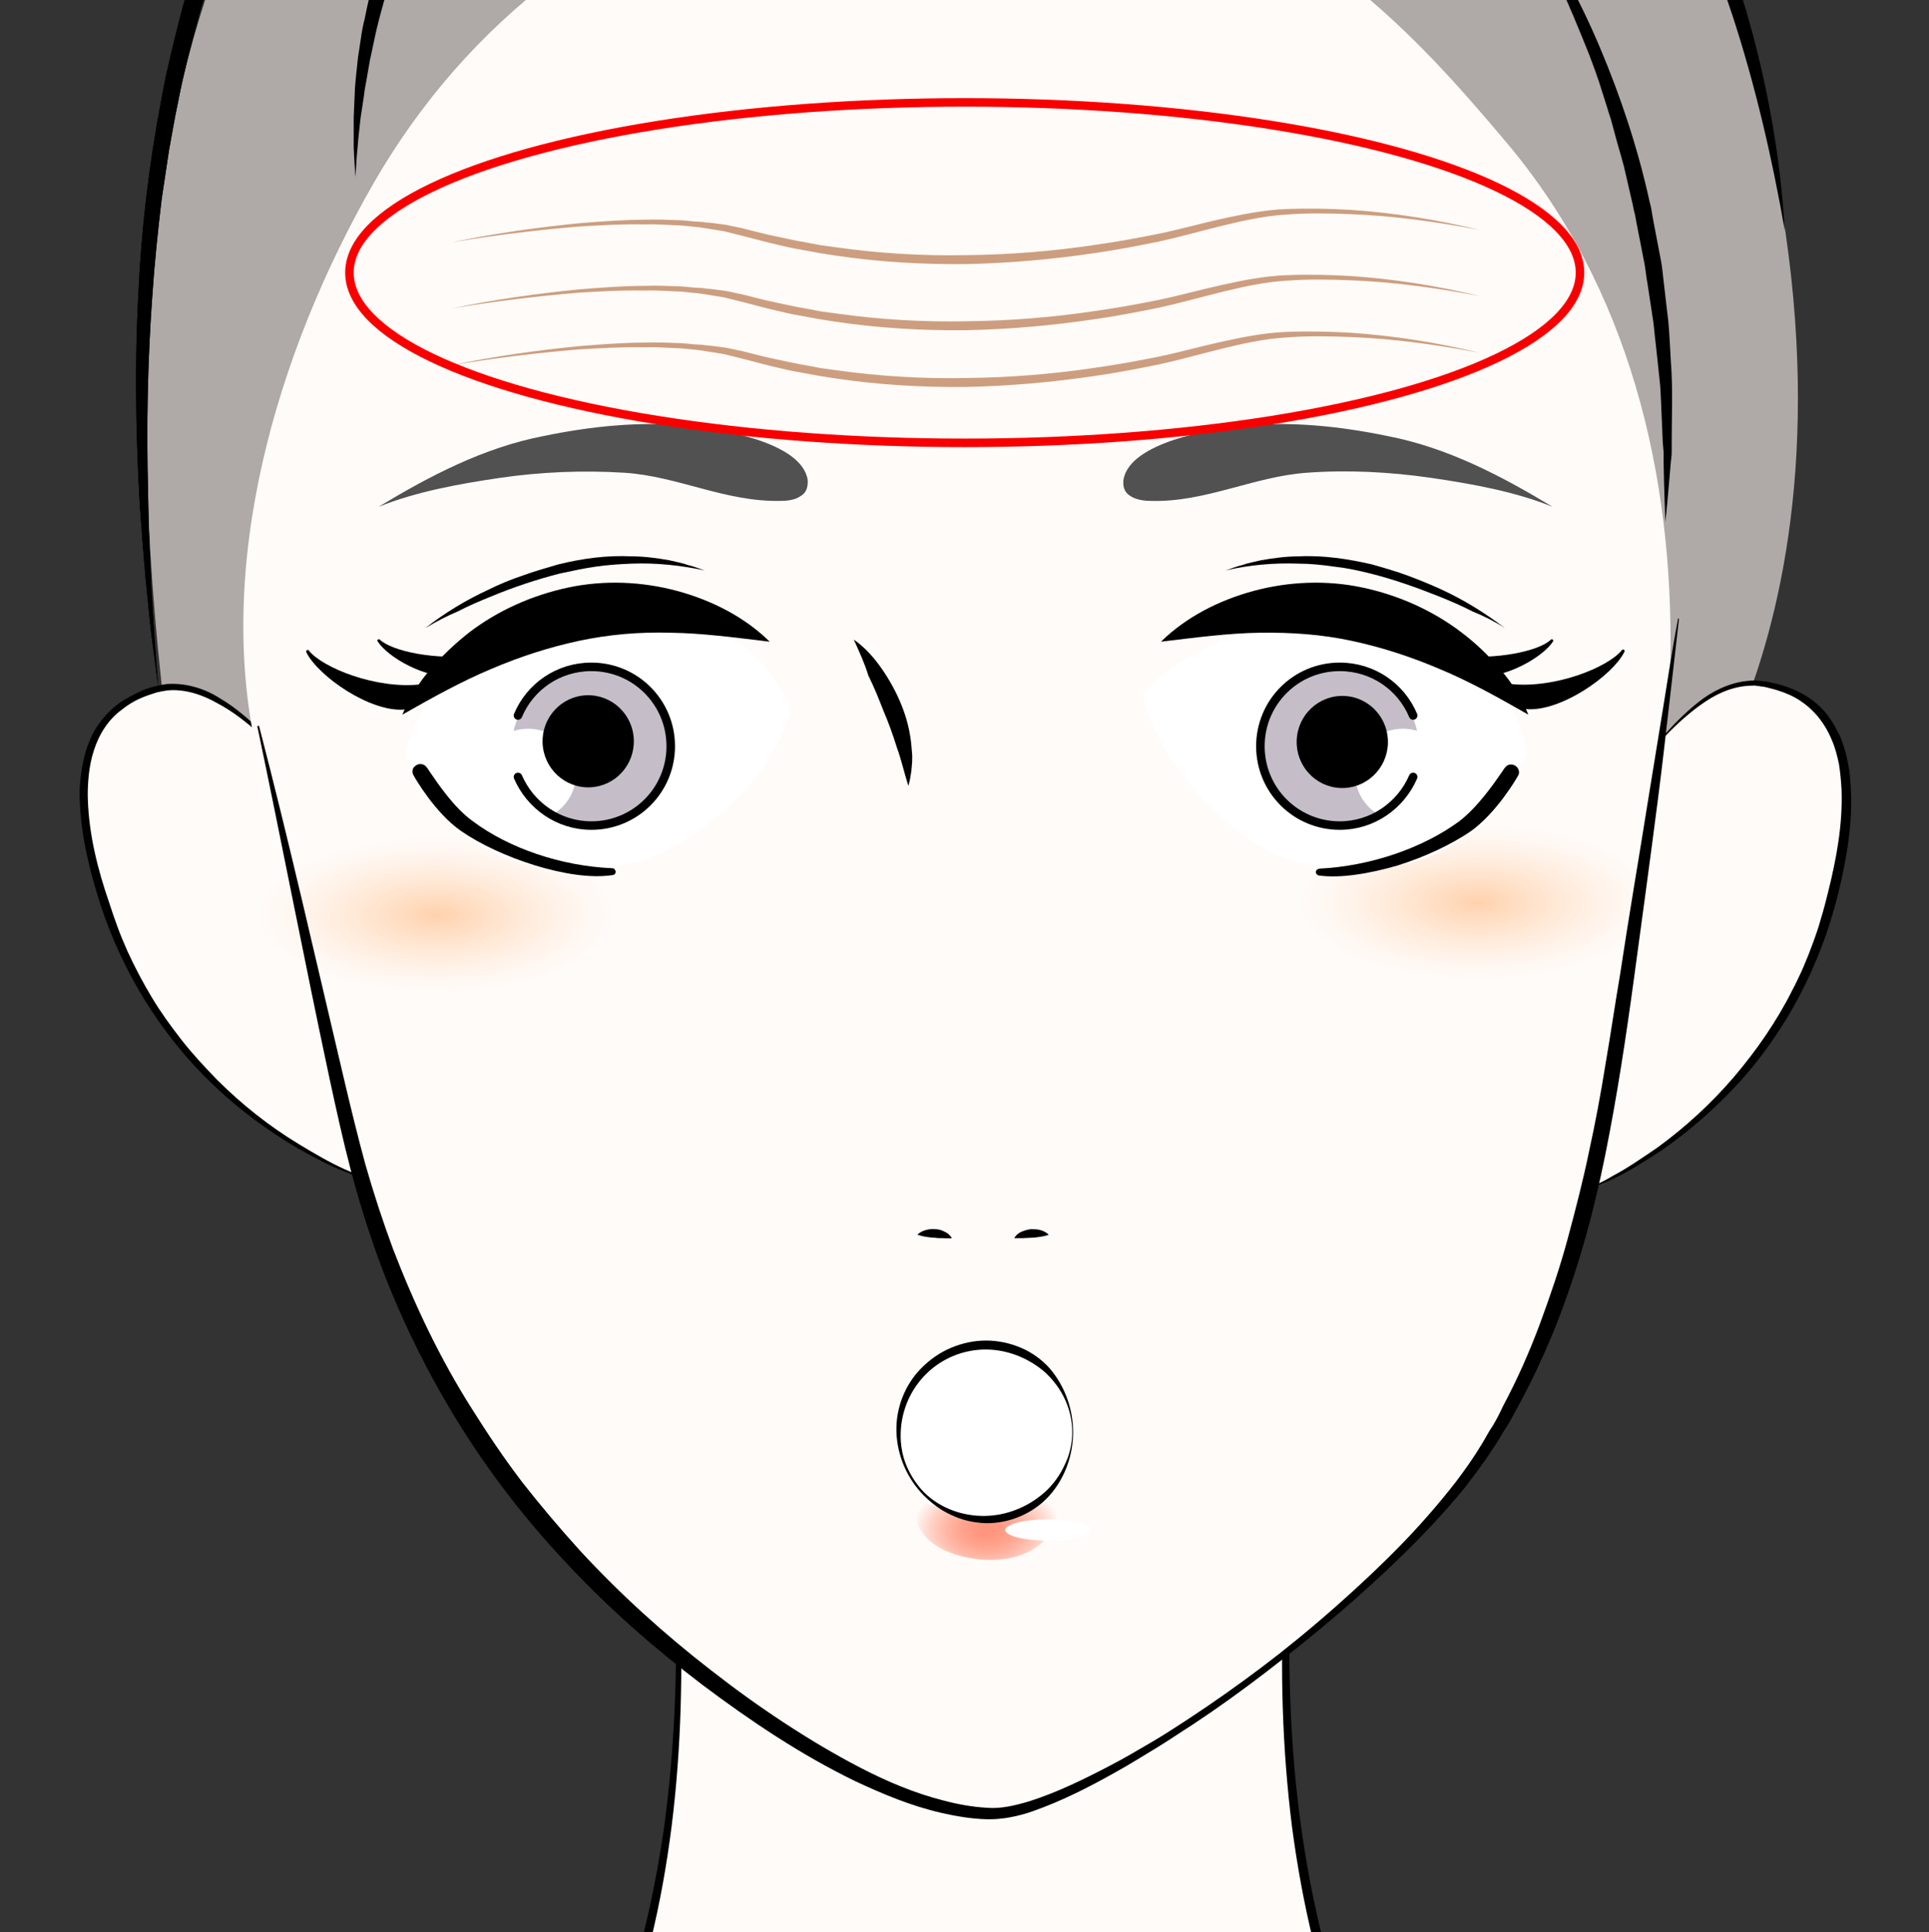
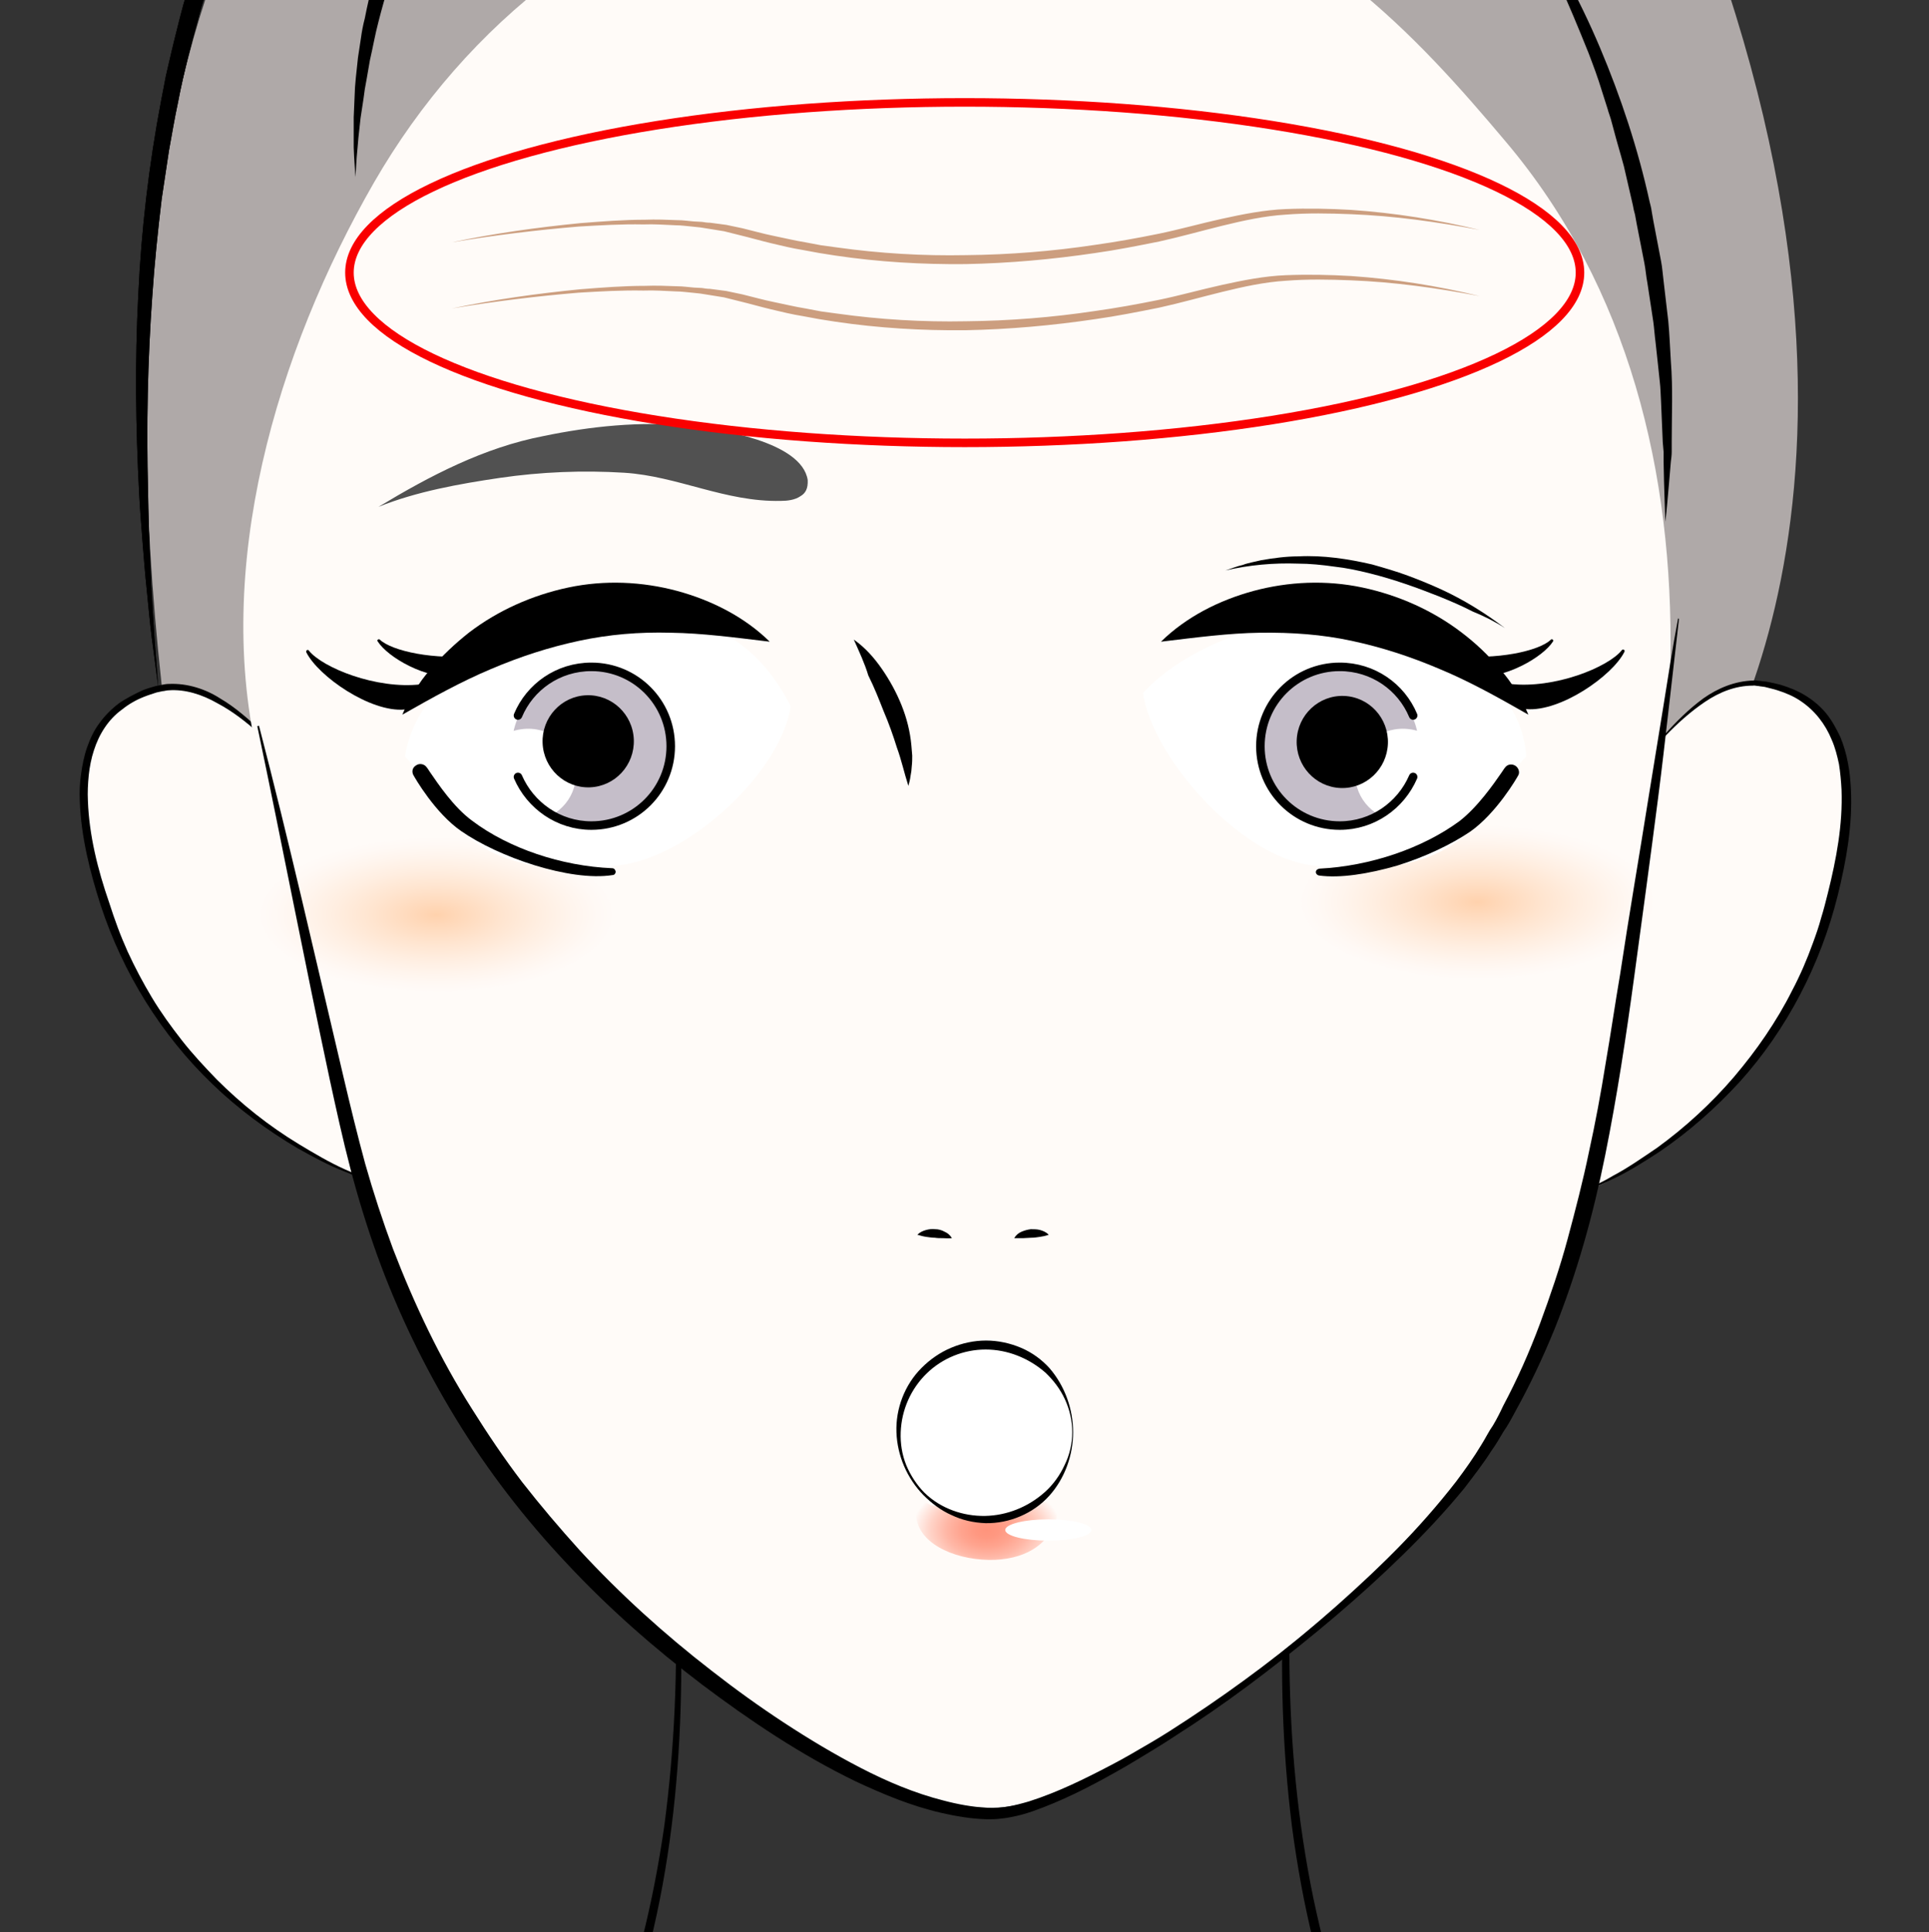
<svg xmlns="http://www.w3.org/2000/svg" version="1.1" id="レイヤー_1" x="0px" y="0px" viewBox="0 0 452.1 452.9" style="enable-background:new 0 0 452.1 452.9;" xml:space="preserve">
  <rect x="0" y="0" width="452.1" height="452.9" fill="#333333" stroke="none" />
  <style type="text/css">
	.st0{fill:#AFA9A8;}
	.st1{fill:#FFFBF8;}
	.st2{opacity:0.3;fill:url(#SVGID_1_);enable-background:new    ;}
	.st3{opacity:0.3;fill:url(#SVGID_2_);enable-background:new    ;}
	.st4{fill:url(#SVGID_3_);}
	.st5{fill:#FFFFFF;}
	.st6{fill:#515151;}
	.st7{fill:#D9D6D7;}
	.st8{fill:#C5BEC9;}
	.st9{fill:none;stroke:#000000;stroke-width:2;stroke-linecap:round;stroke-linejoin:round;stroke-miterlimit:10;}
	.st10{fill:none;stroke:#F90000;stroke-width:3;stroke-miterlimit:10;}
	.st11{fill:#CC9E7F;}
	.st12{fill:none;stroke:#F90000;stroke-width:2;stroke-miterlimit:10;}
</style>
  <g>
    <path class="st0" d="M259.4-133.5c0,0-65.1-8.3-128,29.7S15,3.7,41,185l46.5,3.9h309.3c0,0,54.5-71.2,1.2-210.9   C398-22,298.5-160.7,259.4-133.5z" />
    <g>
      <path class="st1" d="M382.5,182c7-9.1,18.5-24,31.3-21.5c25.2,4.8,20,35,15,52.9c-13.5,47.8-55.7,66.8-62,67.2" />
      <path d="M382.5,182c2.4-3.4,4.9-6.6,7.6-9.8c2.8-3.1,5.7-6,9.1-8.5c3.4-2.4,7.4-4.1,11.8-4.2c0.5-0.1,1,0.1,1.6,0.1    c0.5,0.1,1.1,0.1,1.6,0.2c1,0.2,2,0.4,3.1,0.7c2,0.6,4,1.4,5.8,2.5c1.8,1.1,3.5,2.5,4.9,4.2c1.3,1.6,2.4,3.6,3.3,5.5    c0.8,1.9,1.4,4,1.8,6.1c0.4,2,0.6,4.2,0.7,6.3c0.4,8.4-1.1,16.7-3.1,24.8c-4,16.1-11.9,31.4-23,43.7c-5.6,6.1-11.8,11.6-18.7,16.3    c-3.5,2.3-7,4.5-10.7,6.3c-1.8,0.9-3.8,1.8-5.6,2.5c-0.9,0.4-1.9,0.7-3,1s-2,0.6-3.1,0.6c1-0.1,2-0.5,3-0.8    c0.9-0.3,1.9-0.7,2.9-1.1c1.8-0.8,3.7-1.7,5.5-2.8c3.6-1.9,7-4.3,10.4-6.6c6.6-4.8,12.7-10.4,18-16.6c2.7-3.2,5.1-6.3,7.4-9.7    c2.3-3.4,4.4-6.9,6.2-10.5c1.9-3.6,3.5-7.3,4.9-11.2c0.7-1.9,1.4-3.9,1.9-5.8c0.6-1.9,1.1-3.9,1.6-5.9c2-8,3.5-16,3.2-24.2    c-0.1-2-0.3-4.1-0.6-6c-0.4-1.9-0.9-3.9-1.7-5.7c-1.5-3.7-4-6.9-7.3-9.1c-1.6-1.1-3.5-1.9-5.4-2.5c-0.9-0.3-1.9-0.5-3-0.8    c-0.5-0.1-1-0.1-1.4-0.2c-0.5,0-1-0.2-1.4-0.1c-4,0-7.8,1.5-11.2,3.8s-6.4,5-9.3,8C387.8,175.5,385.2,178.8,382.5,182z" />
    </g>
    <g>
      <path class="st1" d="M69.5,180.8c-7.6-8.5-20.1-22.5-32.8-19.2c-24.8,6.6-17.4,36.3-11,53.9c16.9,46.7,60.5,62.5,66.8,62.4" />
      <path d="M69.5,180.8c-2.9-3-5.7-6-8.7-8.8c-3.1-2.8-6.3-5.3-9.9-7.2c-3.5-2-7.5-3.3-11.4-3c-0.5,0-1,0.2-1.4,0.2    c-0.5,0.1-0.9,0.2-1.4,0.3c-0.9,0.3-1.9,0.6-2.9,1c-1.8,0.7-3.6,1.7-5.2,3c-3.2,2.3-5.4,5.8-6.6,9.6c-0.6,1.8-1,3.9-1.2,5.8    c-0.2,2-0.3,4-0.2,6c0.3,8.1,2.3,16.1,5,23.9c0.6,1.9,1.3,3.9,2,5.8c0.7,1.9,1.5,3.8,2.3,5.6c1.7,3.7,3.6,7.3,5.7,10.8    s4.5,6.8,7,10c2.5,3.2,5.3,6.2,8.2,9.2c5.8,5.8,12.2,10.9,19.3,15.2c3.5,2.1,7,4.2,10.8,5.9c1.8,0.8,3.8,1.6,5.7,2.3    c0.9,0.3,1.9,0.7,3,0.9c1,0.3,2,0.5,3.1,0.6c-1,0-2-0.2-3.1-0.4c-1-0.2-2-0.5-3-0.8c-1.9-0.6-3.9-1.3-5.8-2.1    c-3.9-1.5-7.5-3.5-11.1-5.5c-7.1-4.2-13.9-9.2-19.9-15c-12-11.5-21-26.1-26.2-41.9c-2.5-7.8-4.6-16-4.9-24.5    c-0.1-2.1,0-4.2,0.3-6.3c0.3-2.1,0.7-4.2,1.4-6.2c0.7-2,1.6-4,2.9-5.7c1.2-1.7,2.8-3.3,4.5-4.6c1.7-1.2,3.7-2.2,5.6-3.1    c1-0.4,2-0.7,3.1-1c0.5-0.1,1-0.2,1.5-0.3c0.5-0.1,1-0.2,1.6-0.2c4.3-0.2,8.6,1.2,12,3.4c3.6,2.1,6.7,4.9,9.7,7.7    C64.1,174.5,66.9,177.7,69.5,180.8z" />
    </g>
    <g>
-       <path class="st1" d="M307.6,318.1c-8.5,50.4-10,107.6,7.2,156.1c9.8,27.5,26.9,49.5,55.1,59.4c71.9,25.3,147.8,43.5,221.4,63.4    c73.5,19.8,28.4,159.6,28.4,181.8s-33.9,207.1-33.9,207.1H-125c0,0-33.9-184.9-33.9-207.1s-45.1-162,28.3-181.8    c73.6-19.8,149.5-38,221.4-63.4c28.1-9.9,45.3-31.9,55.1-59.4c17.2-48.5,15.7-105.7,7.2-156.1" />
      <path d="M307.8,318.2c-2.9,18.1-4.8,36.5-5.4,54.8c-0.6,18.4,0,36.8,2.5,54.9s6.8,36.1,13.8,53c3.6,8.4,8,16.4,13.5,23.7    c5.5,7.2,12.1,13.6,19.6,18.6c3.8,2.5,7.7,4.7,11.8,6.5c2,0.9,4.2,1.7,6.3,2.5l6.5,2.2c4.4,1.5,8.7,3,13,4.4s8.8,2.9,13.2,4.3    c17.5,5.6,35.1,10.8,52.8,15.8c35.4,10.1,71,19.2,106.5,28.5l26.7,7l3.4,0.9c1.1,0.3,2.2,0.6,3.4,1c2.2,0.7,4.5,1.6,6.6,2.8    c4.3,2.1,8.3,4.9,11.7,8.1c3.5,3.3,6.5,7,9,11.1c2.4,4.1,4.5,8.4,6.1,12.7c3.2,8.9,4.8,18.1,5.7,27.4c0.8,9.3,0.8,18.6,0.4,27.8    c-0.5,9.3-1.4,18.5-2.7,27.6c-1.2,9.2-2.8,18.2-4.5,27.3c-1.6,9.1-3.6,18-5.2,27.1c-0.4,2.2-0.8,4.5-1,6.7    c-0.1,1.1-0.2,2.2-0.3,3.3c0,1-0.1,2.3-0.2,3.5c-0.3,4.7-1,9.2-1.5,13.8c-1.2,9.2-2.7,18.2-4.1,27.3c-3,18.1-6,36.3-9.2,54.4    c-6.3,36.2-13,72.4-19.7,108.6l-0.1,0.6h-0.6c-59.2-0.2-118.5-0.2-177.7-0.1l-177.9,0.4l-177.7,0.6l-177.7,0.3h-1.7l-0.3-1.6    c-6.6-36.2-13.2-72.4-19.5-108.7c-3.2-18.1-6.2-36.3-9.1-54.4c-1.4-9.1-2.9-18.1-4.1-27.3c-0.6-4.6-1.2-9.2-1.5-13.9    c-0.1-0.6-0.1-1.2-0.1-1.8c0-0.6-0.1-1.2-0.1-1.7c0-1-0.1-2.1-0.3-3.3c-0.3-2.2-0.6-4.5-1-6.7c-1.6-9-3.5-18-5.1-27.1    c-1.6-9.1-3.2-18.1-4.4-27.3c-1.2-9.2-2.1-18.4-2.5-27.6c-0.4-9.3-0.4-18.6,0.4-27.8c0.8-9.3,2.5-18.6,5.7-27.4    c1.6-4.5,3.6-8.8,6.1-12.8c2.5-4.1,5.5-7.8,9.1-11.1s7.5-6,11.8-8.2c2.1-1,4.4-1.9,6.6-2.8c1.1-0.4,2.2-0.7,3.5-1l3.4-0.9l26.7-7    c35.6-9.3,71.3-18.5,106.6-28.4c17.6-5,35.3-10.2,52.8-15.8c4.4-1.3,8.8-2.8,13.2-4.2c4.4-1.4,8.8-2.9,13-4.4l6.5-2.2    c2.1-0.8,4.3-1.5,6.3-2.5c4.2-1.8,8.1-4.1,11.8-6.5c7.5-5,14.2-11.4,19.7-18.6c5.5-7.2,10-15.2,13.6-23.7    c6.9-16.9,11.2-34.9,13.8-53c2.4-18.1,3.2-36.6,2.5-54.9c-0.6-18.4-2.5-36.7-5.5-54.8l0.4-0.1c3.2,18.1,5.3,36.4,6.2,54.8    c0.8,18.4,0.4,36.9-1.9,55.2c-2.3,18.2-6.5,36.4-13.5,53.6c-3.6,8.6-8.1,16.8-13.7,24.3c-5.6,7.4-12.3,14.1-20.1,19.4    c-3.9,2.7-8,4.9-12.2,6.8c-2.1,1-4.3,1.8-6.5,2.7l-6.5,2.2c-4.4,1.5-8.7,3.1-13,4.5s-8.8,3-13.2,4.4c-17.5,5.7-35.2,11-52.8,16.1    c-35.4,10.2-71,19.5-106.5,29l-26.6,7.1l-3.4,0.9c-1,0.3-2.1,0.6-3.2,1c-2.1,0.7-4.2,1.5-6.1,2.5c-4,1.9-7.5,4.5-10.8,7.4    c-3.2,3-6,6.5-8.3,10.3c-2.3,3.8-4.2,7.8-5.7,12c-3.1,8.5-4.6,17.4-5.4,26.4c-0.8,9.1-0.8,18.1-0.4,27.2s1.4,18.2,2.5,27.3    c1.2,9.1,2.8,18.1,4.4,27.1c1.6,9.1,3.5,18,5.1,27.1c0.4,2.2,0.8,4.6,1,6.9c0.1,1.2,0.3,2.3,0.3,3.7c0,0.7,0,1.1,0.1,1.7    c0,0.5,0,1.1,0.1,1.6c0.3,4.5,0.9,9.1,1.5,13.6c1.2,9.1,2.5,18.1,4,27.2c2.9,18.1,5.9,36.3,9,54.4c6.2,36.3,12.5,72.5,19.2,108.7    l-2-1.6L52.5,984l177.7,0.6l177.7,0.4c59.2,0.1,118.5,0.1,177.7-0.1l-0.8,0.6c6.5-36.2,12.8-72.5,18.9-108.7    c3.1-18.1,6-36.3,8.8-54.4c1.4-9.1,2.8-18.1,3.9-27.3c0.6-4.6,1.1-9.1,1.4-13.7c0.1-0.6,0-1.1,0.1-1.6c0-0.6,0-1,0-1.7    c0-1.2,0.1-2.4,0.3-3.6c0.3-2.3,0.6-4.6,1-6.9c1.5-9.1,3.4-18.1,5-27.1c1.6-9.1,3.1-18,4.3-27.1c2.3-18.1,3.7-36.5,2-54.6    c-0.8-9.1-2.4-18-5.5-26.5c-1.5-4.2-3.4-8.3-5.7-12.1c-2.3-3.8-5.1-7.2-8.4-10.3c-3.3-3.1-6.9-5.5-10.8-7.5    c-1.9-1-4.1-1.8-6.1-2.5c-1-0.3-2.1-0.7-3.2-1l-3.4-0.9l-26.6-7.1c-35.6-9.4-71.2-18.7-106.5-28.9c-17.7-5.1-35.4-10.4-52.8-16    c-4.4-1.4-8.8-2.9-13.2-4.4c-4.4-1.4-8.8-3-13-4.5l-6.5-2.2c-2.1-0.8-4.4-1.6-6.5-2.7c-4.3-1.9-8.4-4.3-12.2-6.8    c-7.7-5.3-14.5-11.8-20.1-19.4c-5.6-7.4-10.1-15.7-13.7-24.3c-6.9-17.2-11.1-35.4-13.5-53.6c-2.3-18.4-2.8-36.8-1.9-55.3    c0.8-18.5,3.1-36.7,6.2-54.8L307.8,318.2z" />
    </g>
    <path class="st1" d="M391.5,154.6c-0.2,11.9-2.5,22.5-4.3,34.2c-2.8,18.8-4.3,38.8-7.3,57.5c-5.1,32.1-11.9,64.6-31.8,93   c-21.9,31.2-86.8,84.1-115.4,84.4c-27.1,0.2-51.3-18.7-71.7-34.5c-41.3-31.9-65.7-70.9-77.8-120.5c-7.4-30.3-15.1-59.9-22.5-90.2   c-11-45.2,4.1-96,27-135.8c21.6-37.4,56.8-65.3,100.7-74.5c2.9-0.6,5.7-1.1,8.6-1.5c7.1-1.1,14.4-1.7,21.6-1.8   c16.5-0.3,31,1.3,43.9,4.5c44.1,10.9,69.6,39.1,90.4,63.8C381.9,67.5,392.2,111.2,391.5,154.6z" />
    <radialGradient id="SVGID_1_" cx="346.227" cy="-229.577" r="41.086" gradientTransform="matrix(1 0 0 -0.437 0 111.119)" gradientUnits="userSpaceOnUse">
      <stop offset="0" style="stop-color:#FF7400" />
      <stop offset="0.132" style="stop-color:#FF8B2B" />
      <stop offset="0.371" style="stop-color:#FFB373" />
      <stop offset="0.587" style="stop-color:#FFD2AC" />
      <stop offset="0.77" style="stop-color:#FFE8D5" />
      <stop offset="0.913" style="stop-color:#FFF6EF" />
      <stop offset="1" style="stop-color:#FFFBF8" />
    </radialGradient>
    <ellipse class="st2" cx="346.2" cy="211.4" rx="41.1" ry="17.9" />
    <radialGradient id="SVGID_2_" cx="482.968" cy="-236.447" r="41.086" gradientTransform="matrix(-1 0 0 -0.437 585.262 111.119)" gradientUnits="userSpaceOnUse">
      <stop offset="0" style="stop-color:#FF7400" />
      <stop offset="0.132" style="stop-color:#FF8B2B" />
      <stop offset="0.371" style="stop-color:#FFB373" />
      <stop offset="0.587" style="stop-color:#FFD2AC" />
      <stop offset="0.77" style="stop-color:#FFE8D5" />
      <stop offset="0.913" style="stop-color:#FFF6EF" />
      <stop offset="1" style="stop-color:#FFFBF8" />
    </radialGradient>
    <ellipse class="st3" cx="102.3" cy="214.4" rx="41.1" ry="17.9" />
    <radialGradient id="SVGID_3_" cx="157.782" cy="-597.52" r="30.252" gradientTransform="matrix(0.577 0 0 -0.384 140.206 129.115)" gradientUnits="userSpaceOnUse">
      <stop offset="0" style="stop-color:#FF947C" />
      <stop offset="0.16" style="stop-color:#FF9881" />
      <stop offset="0.346" style="stop-color:#FFA48F" />
      <stop offset="0.544" style="stop-color:#FFB7A6" />
      <stop offset="0.75" style="stop-color:#FFD2C6" />
      <stop offset="0.962" style="stop-color:#FFF4F0" />
      <stop offset="1" style="stop-color:#FFFBF8" />
    </radialGradient>
    <path class="st4" d="M218.2,352.8c0,0-4.6-3.2-3.4,3.2c1.1,6.4,10.1,9.9,18.4,9.6c8.3-0.4,12.4-4.4,14-8.4s0.2-5.5-3.2-5.2   C240.5,352.4,221.9,353.6,218.2,352.8z" />
    <ellipse class="st5" cx="245.7" cy="358.6" rx="10.1" ry="2.5" />
    <path class="st1" d="M227.4-33.3c0,0-14.8-9.5-33.2-10.1c0,0,13.7,10.1,13.7,16" />
    <path class="st1" d="M225.6-32.7c0,0,14.8-9.5,33.2-10.1c0,0-13.7,10.1-13.7,16" />
    <path class="st1" d="M217.3-30.3c0,0-11.2-17.7-69.9,2.3c0,0,31.5-0.9,42.8,5.4" />
    <path class="st1" d="M237.4-30.3c0,0,17.2-14.3,69.9,2.3c0,0-31.5-0.9-42.8,5.4" />
    <g>
      <path d="M393.5,145.1c-0.8,7-1.6,14-2.4,21c-0.8,7-1.6,14-2.5,21c-1.8,14-3.7,27.9-5.6,41.9c-1.9,14-4,27.9-6.8,41.8    s-6.6,27.6-11.9,40.8c-2.7,6.6-5.7,13-9.2,19.3c-0.8,1.5-1.7,3.2-2.7,4.6c-0.9,1.5-1.8,3.1-2.9,4.6c-1.9,3-4.1,5.8-6.3,8.7    c-4.5,5.5-9.4,10.7-14.4,15.6c-5.1,5-10.3,9.7-15.7,14.3c-5.4,4.6-10.9,9-16.5,13.3s-11.3,8.4-17.2,12.3c-3,1.9-5.9,3.9-8.9,5.7    c-3,1.8-6,3.7-9.1,5.4c-6.2,3.5-12.5,6.7-19.3,9.1c-1.7,0.6-3.5,1.1-5.2,1.4c-0.9,0.2-1.8,0.3-2.8,0.4c-0.9,0.1-1.9,0.1-2.8,0.1    c-3.7-0.1-7.2-0.7-10.7-1.5c-7-1.6-13.7-4.4-20.1-7.4c-12.8-6.2-24.7-14.2-36-22.7c-11.3-8.6-22-18-31.7-28.4    c-9.8-10.4-18.5-21.7-25.9-33.8s-13.7-25.1-18.5-38.4c-2.4-6.7-4.5-13.5-6.3-20.4c-1.8-6.9-3.3-13.8-4.8-20.7    c-5.9-27.6-11.2-55.3-17-82.9l0.4-0.1c7.1,27.3,13.3,54.8,19.8,82.3c1.6,6.8,3.3,13.8,5.1,20.4c1.9,6.7,4.1,13.4,6.5,19.9    c5,13,11,25.7,18.5,37.5c3.7,5.9,7.6,11.7,11.8,17.2c4.3,5.5,8.8,10.8,13.5,16c9.5,10.3,19.9,19.7,30.9,28.2    c5.5,4.3,11.2,8.4,17,12.2s11.8,7.4,18,10.6c6.2,3.2,12.6,5.9,19.3,7.6c3.4,0.9,6.7,1.5,10.1,1.7c3.3,0.3,6.6-0.5,10-1.5    c6.6-2.1,12.9-5.2,19.2-8.5c3.1-1.6,6.1-3.4,9.2-5.2c3.1-1.8,6-3.7,8.9-5.6c11.7-7.7,23-16.2,33.6-25.4    c10.6-9.3,20.6-19.2,29.2-30.3c2.1-2.8,4.1-5.6,5.9-8.6c0.9-1.4,1.7-3.1,2.7-4.5c0.9-1.5,1.7-3.1,2.4-4.6    c3.3-6.2,6.1-12.5,8.6-19.2c2.4-6.5,4.7-13.2,6.5-19.9c1.8-6.7,3.6-13.6,5-20.4c1.5-6.8,2.8-13.8,3.9-20.7    c1.2-6.9,2.2-13.9,3.4-20.9c2.1-14,4.5-27.8,6.7-41.7l3.4-20.9c1.1-6.9,2.2-14,3.5-20.9L393.5,145.1z" />
    </g>
    <g>
      <path d="M200.1,149.9c2.7,1.9,4.8,4.3,6.6,6.9s3.4,5.5,4.6,8.5c1.2,3,2,6.1,2.3,9.4c0.1,0.8,0.1,1.6,0.2,2.4c0,0.8,0,1.6-0.1,2.4    l-0.1,1.2c-0.1,0.4-0.1,0.8-0.2,1.2c-0.1,0.8-0.3,1.6-0.5,2.3c-1-3.1-1.6-6-2.7-9c-0.9-2.9-1.9-5.7-3.1-8.5    c-1.1-2.8-2.2-5.6-3.6-8.4C202.7,155.6,201.4,152.8,200.1,149.9z" />
    </g>
    <g>
      <path d="M215,289.4c0.6-0.6,1.3-0.9,2-1.1c0.7-0.2,1.5-0.3,2.2-0.2c0.7,0,1.5,0.2,2.2,0.6c0.7,0.3,1.3,0.8,1.7,1.5    c-0.8,0.1-1.5,0-2.1,0c-0.7,0-1.3,0-1.9-0.1c-0.6,0-1.3-0.1-2-0.2C216.4,289.8,215.7,289.6,215,289.4z" />
    </g>
    <g>
      <path d="M245.8,289.4c-0.8,0.3-1.5,0.4-2.1,0.5c-0.7,0.1-1.3,0.2-2,0.2c-0.6,0-1.3,0.1-1.9,0.1c-0.7,0-1.3,0-2.1,0    c0.4-0.7,1-1.2,1.7-1.5c0.7-0.3,1.4-0.5,2.2-0.6c0.7,0,1.5,0,2.2,0.2C244.5,288.5,245.2,288.8,245.8,289.4z" />
    </g>
    <g>
-       <path d="M99.7,147.2c4.6-3.6,9.6-6.6,14.8-9c2.6-1.3,5.3-2.4,8-3.3c2.7-1,5.6-1.8,8.3-2.6c5.6-1.4,11.5-2.2,17.3-1.9    c2.9,0,5.8,0.4,8.7,0.9l2.2,0.5c0.7,0.2,1.4,0.3,2.1,0.6c1.4,0.3,2.8,0.9,4.1,1.3c-5.7-1.2-11.3-1.8-17-1.6    c-2.8,0.1-5.7,0.3-8.5,0.7c-2.8,0.4-5.6,1-8.4,1.6c-5.5,1.4-10.9,3.2-16.2,5.4c-2.7,1.1-5.3,2.2-7.8,3.5    C104.7,144.4,102.2,145.7,99.7,147.2z" />
-     </g>
+       </g>
    <path class="st6" d="M187.6,116.3c-1.3,0.9-3.1,1.1-4.6,1.1c-13,0.3-24.1-5.8-36.7-6.6c-9.7-0.6-19.5-0.2-29.1,1.2   c-9.5,1.4-19.6,3.2-28.5,6.8c12.1-7.3,24.7-13.9,38.7-16.6c11.1-2.3,22.7-3.5,34-2.4c6.9,0.7,26.5,3.7,27.9,12.7   C189.4,114.5,188.8,115.6,187.6,116.3z" />
    <g>
      <path d="M136.9-25.6c2.8-14.6,7-29,13-42.7c3.1-6.8,6.5-13.6,10.6-19.9c4-6.4,8.7-12.3,13.8-17.9c10.2-11.1,23.2-19.9,37.5-24.8    c0.9-0.3,1.8-0.6,2.7-0.8l2.8-0.8c1.8-0.5,3.7-0.9,5.5-1.2c1.8-0.3,3.7-0.7,5.6-0.8l2.8-0.3l2.9-0.2c7.4-0.4,15.1,0.1,22.2,2.1    c-7.3-1.1-14.8-0.9-22,0s-14.4,2.7-21.2,5.3c-6.7,2.7-13.3,6-19.2,10.2c-1.4,1.1-3,2-4.4,3.3l-4.2,3.5l-4,3.7    c-0.7,0.6-1.3,1.3-1.9,1.9l-1.8,1.9c-0.6,0.6-1.2,1.3-1.8,1.9l-1.7,2l-1.7,2c-0.6,0.7-1.2,1.4-1.7,2.1l-3.3,4.4l-0.8,1.1l-0.7,1.1    l-1.5,2.2l-1.5,2.2l-0.7,1.1l-0.7,1.2l-2.8,4.8c-1,1.5-1.7,3.3-2.7,4.9l-2.5,4.9C146.4-53.7,141.4-39.8,136.9-25.6z" />
    </g>
    <g>
      <path d="M141.6-91.2c-4.1,4.7-8.1,9.5-11.7,14.4c-3.8,4.9-7.3,10-10.7,15.1c-3.4,5.2-6.6,10.4-9.6,15.8    c-3.1,5.3-5.9,10.8-8.5,16.4c-2.5,5.6-5,11.2-7,17C92-6.6,90.2-0.8,88.7,5.1c-0.8,3-1.3,6-2,9l-0.8,4.6l-0.4,2.2l-0.3,2.2    l-0.7,4.6l-0.5,4.6l-0.2,2.3l-0.2,2.2l-0.3,4.7l-0.3-4.7l-0.1-2.3v-2.3v-4.7l0.2-4.7l0.1-2.3l0.2-2.3l0.5-4.7l0.7-4.6    c0.2-1.5,0.5-3.1,0.9-4.6C87.9-8.1,92.1-20,97.3-31.3c5.3-11.3,11.7-22.1,19.2-32.2c3.7-5,7.6-9.9,11.8-14.6    C132.4-82.7,136.8-87.2,141.6-91.2z" />
    </g>
    <g>
      <path d="M192.4-122.8c-15.3,0.6-30.4,3.9-44.8,9.2c-14.3,5.2-27.7,12.5-39.9,21.7c-12,9.2-22.6,20.2-31.5,32.5    c-8.9,12.2-16,25.8-21.7,39.9c-2.8,7-5.3,14.3-7.4,21.5c-2,7.3-4,14.7-5.4,22.1c-0.8,3.7-1.4,7.4-2.1,11.2    c-0.6,3.8-1.1,7.5-1.7,11.3c-0.9,7.5-1.7,15.2-2.2,22.7c-1.1,15.2-1.4,30.5-1,45.9c0.1,3.9,0.1,7.6,0.3,11.5    c0.2,3.9,0.3,7.6,0.5,11.5c0.4,7.6,1,15.3,1.6,22.9l-1.5-11.4c-0.5-3.8-0.8-7.6-1.2-11.4c-0.4-3.8-0.7-7.6-1-11.4    c-0.3-3.9-0.6-7.6-0.8-11.5c-0.8-15.3-1-30.7-0.2-46.1c0.7-15.4,2.5-30.7,5.4-45.9l1.1-5.7l1.3-5.6l0.7-2.9l0.7-2.8    C42,4.8,42.5,2.8,43,1c2.1-7.4,4.7-14.8,7.4-21.9C56.4-35.2,63.6-49,72.8-61.6C82.1-74,93-85.2,105.5-94.4    c6.3-4.6,12.8-8.7,19.8-12.1s14.1-6.5,21.4-8.9c7.3-2.3,14.9-4.2,22.4-5.5C177.1-122.2,184.7-123.1,192.4-122.8z" />
    </g>
    <g>
      <path d="M192.4-122.8c-15.3,0.6-30.4,3.9-44.8,9.2c-14.3,5.2-27.7,12.5-39.9,21.7c-12,9.2-22.6,20.2-31.5,32.5    c-8.9,12.2-16,25.8-21.7,39.9c-2.8,7-5.3,14.3-7.4,21.5c-2,7.3-4,14.7-5.4,22.1c-0.8,3.7-1.4,7.4-2.1,11.2    c-0.6,3.8-1.1,7.5-1.7,11.3c-0.9,7.5-1.7,15.2-2.2,22.7c-1.1,15.2-1.4,30.5-1,45.9c0.1,3.9,0.1,7.6,0.3,11.5    c0.2,3.9,0.3,7.6,0.5,11.5c0.4,7.6,1,15.3,1.6,22.9l-1.5-11.4c-0.5-3.8-0.8-7.6-1.2-11.4c-0.4-3.8-0.7-7.6-1-11.4    c-0.3-3.9-0.6-7.6-0.8-11.5c-0.8-15.3-1-30.7-0.2-46.1c0.7-15.4,2.5-30.7,5.4-45.9l1.1-5.7l1.3-5.6l0.7-2.9l0.7-2.8    C42,4.8,42.5,2.8,43,1c2.1-7.4,4.7-14.8,7.4-21.9C56.4-35.2,63.6-49,72.8-61.6C82.1-74,93-85.2,105.5-94.4    c6.3-4.6,12.8-8.7,19.8-12.1s14.1-6.5,21.4-8.9c7.3-2.3,14.9-4.2,22.4-5.5C177.1-122.2,184.7-123.1,192.4-122.8z" />
    </g>
    <g>
-       <path d="M322.6-126.7c7,5.2,13.6,11.1,19.8,17.2c6.2,6.2,12.1,12.7,17.6,19.5c5.6,6.7,10.7,13.9,15.7,21.2    c4.9,7.3,9.3,14.9,13.5,22.6l3.1,5.8l2.9,5.9c1,1.9,1.8,4,2.8,6c0.8,2,1.8,4,2.5,6l2.4,6.1c0.8,2,1.5,4.2,2.2,6.2    c1.5,4.1,2.8,8.4,4.1,12.5c4.9,16.8,8.1,34.3,9.1,51.7C415.3,36.9,411.4,20,406,3.5C400.5-13,393.6-29,385.5-44.3    s-17.5-30-28-43.7c-5.3-6.9-10.7-13.7-16.5-20.1C335-114.6,329-120.8,322.6-126.7z" />
-     </g>
+       </g>
    <g>
      <path d="M270.4-133.1c0.8,0.6,1.5,1.3,2.2,2c0.6,0.8,1.3,1.5,1.9,2.3c1.2,1.6,2.2,3.4,3.3,5.2c0.8,1.8,1.8,3.7,2.5,5.5    c0.4,0.9,0.7,1.9,1.1,2.9c0.3,0.9,0.6,1.9,0.9,3l0.8,3c0.2,1,0.4,1.9,0.6,3c0.4,1.9,0.9,4,1.1,6c0.3,2,0.6,4,0.8,6l0.4,6    c0.2,2,0.1,4.1,0.1,6c0,2,0,4-0.1,6l-0.4,6c-0.2,2-0.2,4-0.5,6c-0.5,4-1,8-1.8,11.9c-0.8,3.9-1.6,7.8-2.7,11.7    c0.1-4,0.4-8,0.6-11.9c0.2-1.9,0.2-4,0.3-5.9c0.1-1.9,0.2-4,0.3-5.9l0.3-11.8l-0.1-5.9c0-1.9,0-4-0.2-5.9l-0.3-5.9    c-0.1-1.9-0.4-3.9-0.6-5.8c-0.1-1.9-0.5-3.9-0.8-5.8l-0.5-2.9l-0.6-2.9c-0.2-0.9-0.4-1.9-0.6-2.9c-0.3-0.9-0.5-1.8-0.8-2.9    c-0.4-1.9-1.2-3.7-1.7-5.6c-0.7-1.8-1.4-3.7-2.3-5.4C272.6-129.8,271.7-131.5,270.4-133.1z" />
    </g>
    <g>
      <path d="M315.4-16.9l-3.7-26.8c-0.6-4.5-1.2-8.9-1.9-13.4c-0.7-4.5-1.3-8.9-2.1-13.3c-1.5-8.9-3.4-17.6-5.5-26.3    c-1.1-4.3-2.3-8.7-3.8-12.8c-1.4-4.3-3.1-8.5-5.1-12.5c2.8,3.6,5,7.6,6.9,11.7c1.9,4.2,3.7,8.4,5,12.7c1.4,4.3,2.7,8.8,3.8,13.2    c1,4.4,1.9,8.9,2.8,13.4c0.7,4.5,1.4,9,1.9,13.5s1,9,1.2,13.6C315.7-35.1,315.9-26,315.4-16.9z" />
    </g>
    <g>
      <path d="M356.5-21.6c7.6,10,13.6,21.2,18.5,32.8s8.9,23.7,11.6,36c0.2,0.8,0.4,1.5,0.5,2.3l0.4,2.3l0.9,4.7l0.9,4.7    c0.3,1.5,0.4,3.2,0.6,4.7l1.1,9.4c0.3,3.2,0.4,6.3,0.6,9.4c0.5,6.3,0.2,12.5,0.2,18.9v2.3c0,0.8-0.1,1.5-0.2,2.3l-0.4,4.7    c-0.3,3.2-0.5,6.2-0.9,9.4c-0.1-3.2-0.2-6.3-0.3-9.4l-0.1-4.7c0-0.8,0-1.5,0-2.3l-0.2-2.3l-0.4-9.5c-0.1-1.5-0.1-3.1-0.3-4.7    l-0.5-4.7l-0.5-4.6c-0.2-1.5-0.3-3.1-0.5-4.6l-1.4-9.2c-0.3-1.5-0.4-3.1-0.7-4.6l-0.9-4.6l-0.9-4.6l-0.4-2.2    c-0.2-0.7-0.4-1.5-0.5-2.2l-2.1-9.1c-0.8-3-1.7-5.9-2.5-9l-0.6-2.2c-0.2-0.7-0.5-1.4-0.7-2.2l-1.4-4.4c-0.9-3-2-5.9-3.1-8.8    C367.6,0.7,362.7-10.7,356.5-21.6z" />
    </g>
    <g>
      <path d="M260.9,616.8c3.6-4.7,8.2-8.5,12.9-11.9c4.9-3.4,10.2-6.1,15.7-8.3l2-0.8l1-0.4l1-0.3l4.3-1.2c1.4-0.4,3-0.6,4.4-1    l2.1-0.5l2.2-0.3l4.4-0.6l4.5-0.3c3-0.2,5.9-0.3,8.8-0.4c5.8-0.1,11.6-0.4,17.4-0.6c5.8-0.2,11.6-0.6,17.4-0.8    c11.6-0.6,23.2-1.2,35-1.8c-11.5,2.2-23,3.9-34.8,5.1c-5.8,0.6-11.6,1.1-17.5,1.5c-5.8,0.4-11.7,0.7-17.5,0.9    c-3,0.1-5.9,0.1-8.7,0.3l-4.3,0.2l-4.3,0.5l-2.1,0.2l-2.1,0.4c-1.4,0.3-2.9,0.5-4.2,0.8c-2.8,0.7-5.6,1.3-8.3,2.2    c-5.4,1.7-10.7,4.1-15.8,6.9C270,609.4,265.2,612.7,260.9,616.8z" />
    </g>
    <g>
      <path d="M199.3,616.8c-4.3-4-9.1-7.3-14.1-10.2c-5-2.9-10.3-5.1-15.8-6.9c-2.8-0.9-5.5-1.5-8.3-2.2c-1.4-0.3-2.9-0.5-4.2-0.8    l-2.1-0.4l-2.1-0.2l-4.3-0.5l-4.3-0.2c-2.9-0.2-5.8-0.2-8.7-0.3c-5.8-0.2-11.7-0.5-17.5-0.9s-11.6-0.9-17.5-1.5    c-11.6-1.2-23.2-2.8-34.8-5.1c11.7,0.5,23.3,1.2,35,1.8c5.8,0.2,11.6,0.6,17.4,0.8c5.8,0.3,11.6,0.5,17.4,0.6    c3,0.1,5.8,0.1,8.8,0.4l4.5,0.3l4.4,0.6l2.2,0.3l2.1,0.5c1.4,0.3,3,0.6,4.4,1l4.3,1.2l1,0.3l1,0.4l2,0.8    c5.6,2.1,10.9,4.9,15.7,8.3C191.2,608.2,195.7,612.1,199.3,616.8z" />
    </g>
    <g>
      <path class="st7" d="M-42.7,571c0,0,11.2-9.6,28.6-8l6.1,197.7c0,0,164.3,3.2,224.4,52.2c0,0,9.5,4.8,22.1,0    c12.6-4.8,104.3-58.5,211.7-50.6L464.8,563c0,0,20.6-1.6,31.6,11.1l-9.7,203.9c0,0,28.4,107.5,22.1,156.5    c-6.3,48.9-52.2,183.2-52.2,183.2l4.8,44.2H-15.8l9.5-37.9c0,0-47.4-116.9-52.2-170.7c-4.8-53.7,17.4-178.6,17.4-178.6L-42.7,571z    " />
      <path d="M-42.9,570.9c0.1-0.1,0.1-0.1,0.1-0.1l0.1-0.1l0.2-0.1l0.4-0.3l0.8-0.5c0.5-0.4,1-0.7,1.6-1c1.1-0.7,2.2-1.3,3.4-1.8    c2.2-1.1,4.7-2,7.1-2.8c4.9-1.4,10.1-1.9,15.2-1.4h0.4v0.4l3.6,98.8l3.5,98.8l-1.3-1.3c19.5,0.5,38.9,1.8,58.3,3.7    c19.4,1.9,38.7,4.5,57.9,8.1c19.2,3.6,38.2,8,56.8,14.1c9.3,3.1,18.5,6.6,27.3,10.9c8.9,4.3,17.4,9.2,25.2,15.5l-0.3-0.2    c0.4,0.2,1,0.4,1.5,0.6s1.1,0.3,1.7,0.5c1.1,0.3,2.3,0.5,3.5,0.6c2.3,0.3,4.8,0.2,7.1-0.1c2.3-0.3,4.7-0.9,6.9-1.7    c2.1-0.9,4.5-2,6.7-3.2c9.1-4.5,18.2-8.9,27.6-12.9c18.7-8.2,37.7-15.2,57.3-20.7c9.8-2.9,19.7-5.2,29.7-7.2s20-3.8,30.2-4.9    c10.1-1.2,20.3-1.9,30.5-2.2c10.2-0.2,20.4,0.1,30.5,0.8l-1.6,1.4l15-199.4l0.1-0.7h0.7c3-0.2,5.9,0,8.8,0.3    c2.9,0.3,5.8,0.9,8.6,1.8c2.8,0.9,5.5,2,8.1,3.6c2.5,1.5,4.9,3.5,6.8,5.6l0.2,0.2v0.3l-5,101.9L487.4,778v-0.2    c3.7,14.1,6.9,28.3,10,42.5c3.1,14.3,5.8,28.5,8.1,42.9s4.2,28.9,5,43.4c0.4,7.3,0.5,14.6,0,21.9s-1.8,14.6-3.3,21.7    c-3,14.3-6.5,28.4-10.4,42.5c-3.8,14.1-7.8,28-12,42c-8.4,27.9-17.2,55.7-26.5,83.3l0.1-0.7l4.8,44.2l0.2,2h-2l-238.7,0.3    l-119.3,0.1l-119.3-0.1h-2.9l0.7-2.8l9.5-37.9l0.1,1.3c-11.1-27.8-21.3-56-30.6-84.4c-4.6-14.3-9-28.5-12.7-43.1    c-1.9-7.2-3.7-14.6-5.2-21.9c-1.5-7.3-2.8-14.8-3.4-22.3c-1.1-15.1-0.5-30.1,0.5-45.1c1-15,2.5-29.9,4.3-44.7    c3.6-29.7,8.1-59.2,13.3-88.8v0.2l-0.3-102L-42.9,570.9z M-42.5,571.1l1.3,102l1.2,101.7v0.1v0.1c-4.9,29.5-9.2,59-12.5,88.7    c-1.6,14.8-3.1,29.7-4.1,44.6c-0.9,14.9-1.5,29.8-0.3,44.6c0.6,7.3,1.9,14.7,3.5,21.9c1.5,7.2,3.3,14.5,5.2,21.7    c3.9,14.4,8.3,28.6,12.9,42.8c4.7,14.2,9.6,28.2,14.8,42.2s10.5,27.9,16,41.8l0.3,0.6l-0.2,0.7l-9.5,37.9l-2.1-2.8l119.3-0.1    l119.3,0.1l238.7,0.3l-1.8,2l-4.7-44.2v-0.4l0.1-0.4c9.4-27.5,18.4-55.3,26.9-83.1c4.3-13.9,8.5-27.8,12.3-41.9    c3.9-14,7.5-28,10.6-42.3c1.4-7.1,2.9-14.3,3.4-21.4c0.5-7.2,0.4-14.5,0.1-21.7c-0.7-14.5-2.5-29-4.7-43.3    c-4.5-28.7-10.5-57.2-17.7-85.4v-0.1v-0.1l4.9-101.9l4.7-101.9l0.2,0.5c-1.8-2-4.1-3.9-6.4-5.3c-2.4-1.4-5-2.5-7.7-3.4    c-2.7-0.8-5.5-1.4-8.3-1.7c-2.9-0.3-5.7-0.5-8.5-0.3l0.8-0.8l-13.7,199.3l-0.1,1.5l-1.5-0.1c-10.1-0.6-20.1-0.8-30.2-0.5    c-10.1,0.3-20.1,1.1-30.1,2.3c-20,2.4-39.8,6.7-59.1,12.2c-19.4,5.6-38.3,12.5-56.9,20.6c-9.3,4-18.4,8.4-27.5,12.7    c-2.3,1.1-4.5,2.2-7,3.3c-2.4,0.9-5.1,1.6-7.7,1.9c-2.7,0.3-5.4,0.4-8.1,0.1c-1.3-0.1-2.7-0.4-4-0.7c-0.6-0.2-1.3-0.4-1.9-0.6    c-0.7-0.2-1.2-0.4-2-0.8l-0.2-0.1l-0.2-0.1c-7.3-6-15.7-10.9-24.4-15.1c-8.7-4.2-17.7-7.6-26.8-10.8    c-18.4-6.1-37.3-10.5-56.4-14.1c-19.1-3.6-38.3-6.1-57.6-8.2c-19.3-2-38.7-3.5-58.1-4.1h-1.3v-1.2l-2.8-98.8l-2.5-98.8l0.4,0.4    c-5-0.5-10.1-0.1-15,1.2c-2.4,0.6-4.8,1.5-7,2.7c-1.1,0.5-2.2,1.1-3.4,1.7c-0.5,0.3-1.1,0.6-1.6,1l-0.8,0.5l-0.4,0.3l-0.2,0.1    L-42.5,571.1C-42.5,571.1-42.5,571.2-42.5,571.1z" />
    </g>
    <g>
      <path class="st5" d="M94.9,177.3c9.3,9.3,10.9,30.3,50.3,25.5c17-2.1,38.1-22.5,40.1-37.3c-14.3-28.2-41-20.9-52.3-18.6    C117.3,149.9,98,158.8,94.9,177.3z" />
      <path class="st8" d="M157,172.6c1.2,9.8-6.1,18.7-16.3,19.9c-10.2,1.2-19.4-5.6-20.6-15.4c-1.2-9.7,6.1-18.7,16.3-19.9    C146.6,155.9,155.8,162.8,157,172.6z" />
      <path class="st5" d="M134.9,180.3c0.7,6-3.7,11.4-10,12.2c-6.3,0.8-11.9-3.5-12.6-9.4c-0.7-6,3.7-11.4,10-12.2    C128.5,170.1,134.1,174.3,134.9,180.3z" />
      <g>
        <path d="M125.3,202.8c-6.5-2-12.9-5-17.2-8c-6.1-4.2-10.9-12.5-11.3-13.3c-0.3-0.8-0.1-1.6,0.7-2.1c0.7-0.5,1.7-0.4,2.3,0.2     c0.2,0.2,0.5,0.6,1,1.4c1.8,2.6,5.5,8.2,9.9,11.4c8.5,6.4,20.8,10.6,32.8,11.1c0.4,0,0.7,0.3,0.8,0.8c0,0.4-0.3,0.8-0.7,0.8     C138.5,205.9,131.8,204.8,125.3,202.8z" />
      </g>
      <ellipse transform="matrix(0.999 -3.730180e-02 3.730180e-02 0.999 -6.388 5.264)" cx="137.9" cy="173.8" rx="10.7" ry="10.8" />
      <g>
        <path d="M94.8,166.3C94.8,166.3,94.8,166.3,94.8,166.3c-8,0.7-20.2-7.8-23-13.4c-0.1-0.2,0-0.4,0.1-0.5c0.2-0.1,0.4-0.1,0.5,0.1     c3.2,4,15.8,9.1,26.2,7.9c0.1,0,0.2,0,0.2,0c0,0,0,0,0,0c0.2,0,0.3,0.1,0.4,0.2c0.1,0.1,0.1,0.3,0,0.4l-4.2,5.2     C95,166.2,94.9,166.3,94.8,166.3z" />
      </g>
      <g>
        <path d="M107.2,158.6C107.2,158.6,107.2,158.6,107.2,158.6c-7.3,0.7-16.3-4.5-18.7-8.3c-0.1-0.1-0.1-0.3,0.1-0.4     c0.1-0.1,0.3-0.1,0.4,0c2.8,2.7,13,4.9,22.6,3.7c0,0,0,0,0,0c0.1,0,0.3,0.1,0.3,0.2c0.1,0.1,0,0.3-0.1,0.4l-4.5,4.3     C107.3,158.6,107.3,158.6,107.2,158.6z" />
      </g>
      <g>
        <path d="M94.3,167.5c0.8-1.9,1.7-3.8,2.9-5.6c1.1-1.8,2.3-3.5,3.7-5c2.7-3.2,5.8-6.1,9.1-8.7c6.7-5.1,14.7-8.7,23.2-10.5     s17.3-1.4,25.5,0.8c8.1,2.2,15.8,6.1,21.7,11.9c-8.3-1-15.9-2-23.2-2.1c-7.4-0.2-14.5,0.4-21.5,1.9c-7,1.5-13.8,3.7-20.6,6.6     C108.2,159.7,101.5,163.4,94.3,167.5z" />
      </g>
      <path class="st9" d="M121.4,167.7c2.8-6.7,9.4-11.4,17.2-11.4c10.3,0,18.6,8.3,18.6,18.6c0,10.3-8.3,18.6-18.6,18.6    c-7.7,0-14.3-4.7-17.2-11.4" />
    </g>
    <g>
      <path d="M345.1,143.3c-2.5-1.3-5.1-2.4-7.8-3.5c-5.3-2.1-10.6-4-16.2-5.4c-2.8-0.7-5.6-1.3-8.4-1.6c-2.8-0.4-5.7-0.7-8.5-0.7    c-5.7-0.2-11.3,0.3-17,1.6c1.3-0.4,2.7-1,4.1-1.3c0.7-0.3,1.4-0.4,2.1-0.6l2.2-0.5c2.9-0.5,5.8-0.9,8.7-0.9    c5.8-0.3,11.7,0.6,17.3,1.9c2.8,0.8,5.6,1.6,8.3,2.6c2.7,1,5.4,2.1,8,3.3c5.2,2.4,10.2,5.5,14.8,9    C350.4,145.7,347.8,144.4,345.1,143.3z" />
    </g>
-     <path class="st6" d="M263.3,112.5c1.4-8.9,21-12,27.9-12.7c11.3-1.1,22.9,0.1,34,2.4c14,2.7,26.6,9.3,38.7,16.6   c-8.8-3.6-19-5.4-28.5-6.8c-9.7-1.4-19.5-1.9-29.1-1.2c-12.6,0.9-23.8,7-36.7,6.6c-1.5,0-3.4-0.3-4.6-1.1   C263.8,115.6,263.1,114.5,263.3,112.5z" />
    <g>
      <path class="st5" d="M357.7,177.3c-9.3,9.3-10.9,30.3-50.3,25.5c-17-2.1-37.5-25.6-39.5-40.4c13-14.1,39.7-20,51-17.7    C334.4,147.7,356.5,158.3,357.7,177.3z" />
      <path class="st8" d="M295.5,172.6c-1.2,9.8,6.1,18.7,16.3,19.9c10.2,1.2,19.4-5.6,20.6-15.4c1.2-9.7-6.1-18.7-16.3-19.9    C306,155.9,296.7,162.8,295.5,172.6z" />
      <path class="st5" d="M317.7,180.3c-0.7,6,3.7,11.4,10,12.2c6.3,0.8,11.9-3.5,12.6-9.4c0.7-6-3.7-11.4-10-12.2    C324.1,170.1,318.4,174.3,317.7,180.3z" />
      <g>
        <path d="M309.1,205.2c-0.4-0.1-0.7-0.4-0.7-0.8c0-0.4,0.3-0.7,0.8-0.8c12-0.6,24.2-4.8,32.8-11.1c4.3-3.3,8.1-8.8,9.9-11.4     c0.6-0.9,0.8-1.2,1-1.4c0.6-0.6,1.5-0.7,2.3-0.2c0.7,0.5,1,1.4,0.7,2.1c-0.4,0.8-5.2,9-11.3,13.3c-4.4,3-10.7,6-17.2,8     C320.8,204.8,314.1,205.9,309.1,205.2z" />
      </g>
      <ellipse transform="matrix(3.730180e-02 -0.999 0.999 3.730180e-02 129.231 481.807)" cx="314.7" cy="173.8" rx="10.8" ry="10.7" />
      <g>
        <path d="M357.5,166.1l-4.2-5.2c-0.1-0.1-0.1-0.3,0-0.4c0.1-0.1,0.2-0.2,0.4-0.2c0,0,0,0,0,0c0.1,0,0.2,0,0.2,0     c10.4,1.2,23-3.9,26.2-7.9c0.1-0.2,0.4-0.2,0.5-0.1c0.2,0.1,0.2,0.3,0.1,0.5c-2.8,5.6-15,14.1-23,13.4c0,0,0,0,0,0     C357.7,166.3,357.6,166.2,357.5,166.1z" />
      </g>
      <g>
        <path d="M345.2,158.5l-4.5-4.3c-0.1-0.1-0.1-0.2-0.1-0.4c0.1-0.1,0.2-0.2,0.3-0.2c0,0,0,0,0,0c9.6,1.2,19.9-1,22.6-3.7     c0.1-0.1,0.3-0.1,0.4,0c0.1,0.1,0.2,0.3,0.1,0.4c-2.3,3.7-11.4,9-18.7,8.3c0,0,0,0,0,0C345.3,158.6,345.2,158.6,345.2,158.5z" />
      </g>
      <g>
        <path d="M337.4,156.8c-6.8-2.9-13.6-5.1-20.6-6.6c-7-1.5-14-2-21.5-1.9c-7.3,0.1-14.9,1.1-23.2,2.1c5.9-5.8,13.6-9.7,21.7-11.9     c8.2-2.2,17-2.6,25.5-0.8c8.5,1.8,16.5,5.4,23.2,10.5c3.3,2.5,6.4,5.4,9.1,8.7c1.4,1.5,2.6,3.2,3.7,5c1.1,1.8,2.1,3.6,2.9,5.6     C351,163.4,344.4,159.7,337.4,156.8z" />
      </g>
      <path class="st9" d="M331.2,167.7c-2.8-6.7-9.4-11.4-17.2-11.4c-10.3,0-18.6,8.3-18.6,18.6c0,10.3,8.3,18.6,18.6,18.6    c7.7,0,14.3-4.7,17.2-11.4" />
    </g>
    <g>
      <circle class="st5" cx="231" cy="335.7" r="20.4" />
      <path d="M251.5,335.7c0,5.3-1.9,10.8-5.6,14.9c-3.7,4.1-9.3,6.5-14.9,6.4c-2.8-0.1-5.5-0.7-8-1.9c-2.5-1.1-4.7-2.8-6.6-4.7    c-3.8-3.9-6.1-9.2-6.3-14.7c-0.2-5.5,1.9-11.1,5.9-15.1c2-2,4.3-3.6,6.9-4.7c2.6-1.1,5.4-1.7,8.2-1.7c2.8,0,5.6,0.6,8.2,1.7    c2.6,1.1,4.9,2.8,6.7,4.8C249.6,324.9,251.5,330.3,251.5,335.7z M251.3,335.7c0-2.7-0.6-5.3-1.7-7.7c-1.1-2.4-2.7-4.5-4.6-6.3    c-3.9-3.4-8.9-5.4-14-5.4c-5.1,0-10.1,2-13.8,5.6c-3.7,3.6-5.9,8.5-6.1,13.8c-0.1,2.6,0.3,5.2,1.3,7.7c1,2.4,2.5,4.7,4.3,6.5    c3.8,3.7,9.1,5.5,14.2,5.4c5.1-0.1,10.1-2.1,14-5.6c1.9-1.7,3.5-3.9,4.6-6.3C250.7,341,251.3,338.3,251.3,335.7z" />
    </g>
  </g>
  <circle class="st10" cx="877.2" cy="234.1" r="39.9" />
  <g>
-     <path class="st11" d="M105.9,85.6c9.9-2.1,20-3.5,30.1-4.5c5.1-0.4,10.1-0.8,15.2-0.8c2.5-0.1,5.1,0,7.6,0.1c1.3,0,2.5,0.2,3.8,0.3   l1.9,0.1c0.6,0.1,1.3,0.2,1.9,0.2c1.3,0.2,2.5,0.3,3.8,0.5l3.8,0.8c2.5,0.6,4.9,1.3,7.4,1.8c2.5,0.5,4.9,1.1,7.4,1.5l3.7,0.7   l3.7,0.5c10,1.4,20.1,2,30.2,1.8c10.1-0.1,20.2-0.9,30.2-2.4c5-0.7,10-1.6,14.9-2.6c4.9-1,9.8-2.4,14.8-3.5c5-1.1,10-2.1,15.1-2.3   c5.1-0.2,10.2-0.1,15.3,0.2c10.2,0.7,20.2,2.3,30.1,4.7c-10-1.9-20-3.3-30.2-3.7c-5.1-0.2-10.1-0.3-15.2,0.1   c-5,0.3-10,1.4-14.9,2.6c-4.9,1.2-9.8,2.6-14.8,3.7c-5,1-10,2-15,2.7c-10.1,1.5-20.2,2.4-30.4,2.6c-10.2,0.1-20.4-0.5-30.5-2   l-3.8-0.6l-3.8-0.7c-2.5-0.4-5-1-7.5-1.6c-2.5-0.6-4.9-1.3-7.4-1.9l-3.6-0.9c-1.2-0.2-2.5-0.4-3.7-0.6c-0.6-0.1-1.2-0.2-1.9-0.3   l-1.9-0.2c-1.3-0.1-2.5-0.3-3.8-0.3c-2.5-0.1-5-0.3-7.6-0.2c-5.1-0.1-10.1,0.2-15.2,0.5C126,82.7,116,83.9,105.9,85.6z" />
-   </g>
+     </g>
  <g>
    <path class="st11" d="M105.9,72.3c9.9-2.1,20-3.5,30.1-4.5c5.1-0.4,10.1-0.8,15.2-0.8c2.5-0.1,5.1,0,7.6,0.1c1.3,0,2.5,0.2,3.8,0.3   l1.9,0.1c0.6,0.1,1.3,0.2,1.9,0.2c1.3,0.2,2.5,0.3,3.8,0.5l3.8,0.8c2.5,0.6,4.9,1.3,7.4,1.8c2.5,0.5,4.9,1.1,7.4,1.5l3.7,0.7   l3.7,0.5c10,1.4,20.1,2,30.2,1.8c10.1-0.1,20.2-0.9,30.2-2.4c5-0.7,10-1.6,14.9-2.6c4.9-1,9.8-2.4,14.8-3.5c5-1.1,10-2.1,15.1-2.3   c5.1-0.2,10.2-0.1,15.3,0.2c10.2,0.7,20.2,2.3,30.1,4.7c-10-1.9-20-3.3-30.2-3.7c-5.1-0.2-10.1-0.3-15.2,0.1   c-5,0.3-10,1.4-14.9,2.6c-4.9,1.2-9.8,2.6-14.8,3.7c-5,1-10,2-15,2.7c-10.1,1.5-20.2,2.4-30.4,2.6c-10.2,0.1-20.4-0.5-30.5-2   l-3.8-0.6l-3.8-0.7c-2.5-0.4-5-1-7.5-1.6c-2.5-0.6-4.9-1.3-7.4-1.9l-3.6-0.9c-1.2-0.2-2.5-0.4-3.7-0.6c-0.6-0.1-1.2-0.2-1.9-0.3   l-1.9-0.2c-1.3-0.1-2.5-0.3-3.8-0.3c-2.5-0.1-5-0.3-7.6-0.2c-5.1-0.1-10.1,0.2-15.2,0.5C126,69.4,116,70.6,105.9,72.3z" />
  </g>
  <g>
    <path class="st11" d="M105.9,56.8c9.9-2.1,20-3.5,30.1-4.5c5.1-0.4,10.1-0.8,15.2-0.8c2.5-0.1,5.1,0,7.6,0.1c1.3,0,2.5,0.2,3.8,0.3   l1.9,0.1c0.6,0.1,1.3,0.2,1.9,0.2c1.3,0.2,2.5,0.3,3.8,0.5l3.8,0.8c2.5,0.6,4.9,1.3,7.4,1.8c2.5,0.5,4.9,1.1,7.4,1.5l3.7,0.7   l3.7,0.5c10,1.4,20.1,2,30.2,1.8c10.1-0.1,20.2-0.9,30.2-2.4c5-0.7,10-1.6,14.9-2.6c4.9-1,9.8-2.4,14.8-3.5c5-1.1,10-2.1,15.1-2.3   c5.1-0.2,10.2-0.1,15.3,0.2c10.2,0.7,20.2,2.3,30.1,4.7c-10-1.9-20-3.3-30.2-3.7c-5.1-0.2-10.1-0.3-15.2,0.1   c-5,0.3-10,1.4-14.9,2.6c-4.9,1.2-9.8,2.6-14.8,3.7c-5,1-10,2-15,2.7c-10.1,1.5-20.2,2.4-30.4,2.6c-10.2,0.1-20.4-0.5-30.5-2   l-3.8-0.6l-3.8-0.7c-2.5-0.4-5-1-7.5-1.6c-2.5-0.6-4.9-1.3-7.4-1.9l-3.6-0.9c-1.2-0.2-2.5-0.4-3.7-0.6c-0.6-0.1-1.2-0.2-1.9-0.3   l-1.9-0.2c-1.3-0.1-2.5-0.3-3.8-0.3c-2.5-0.1-5-0.3-7.6-0.2c-5.1-0.1-10.1,0.2-15.2,0.5C126,53.9,116,55.1,105.9,56.8z" />
  </g>
  <ellipse class="st12" cx="226.1" cy="63.9" rx="144.2" ry="39.9" />
</svg>